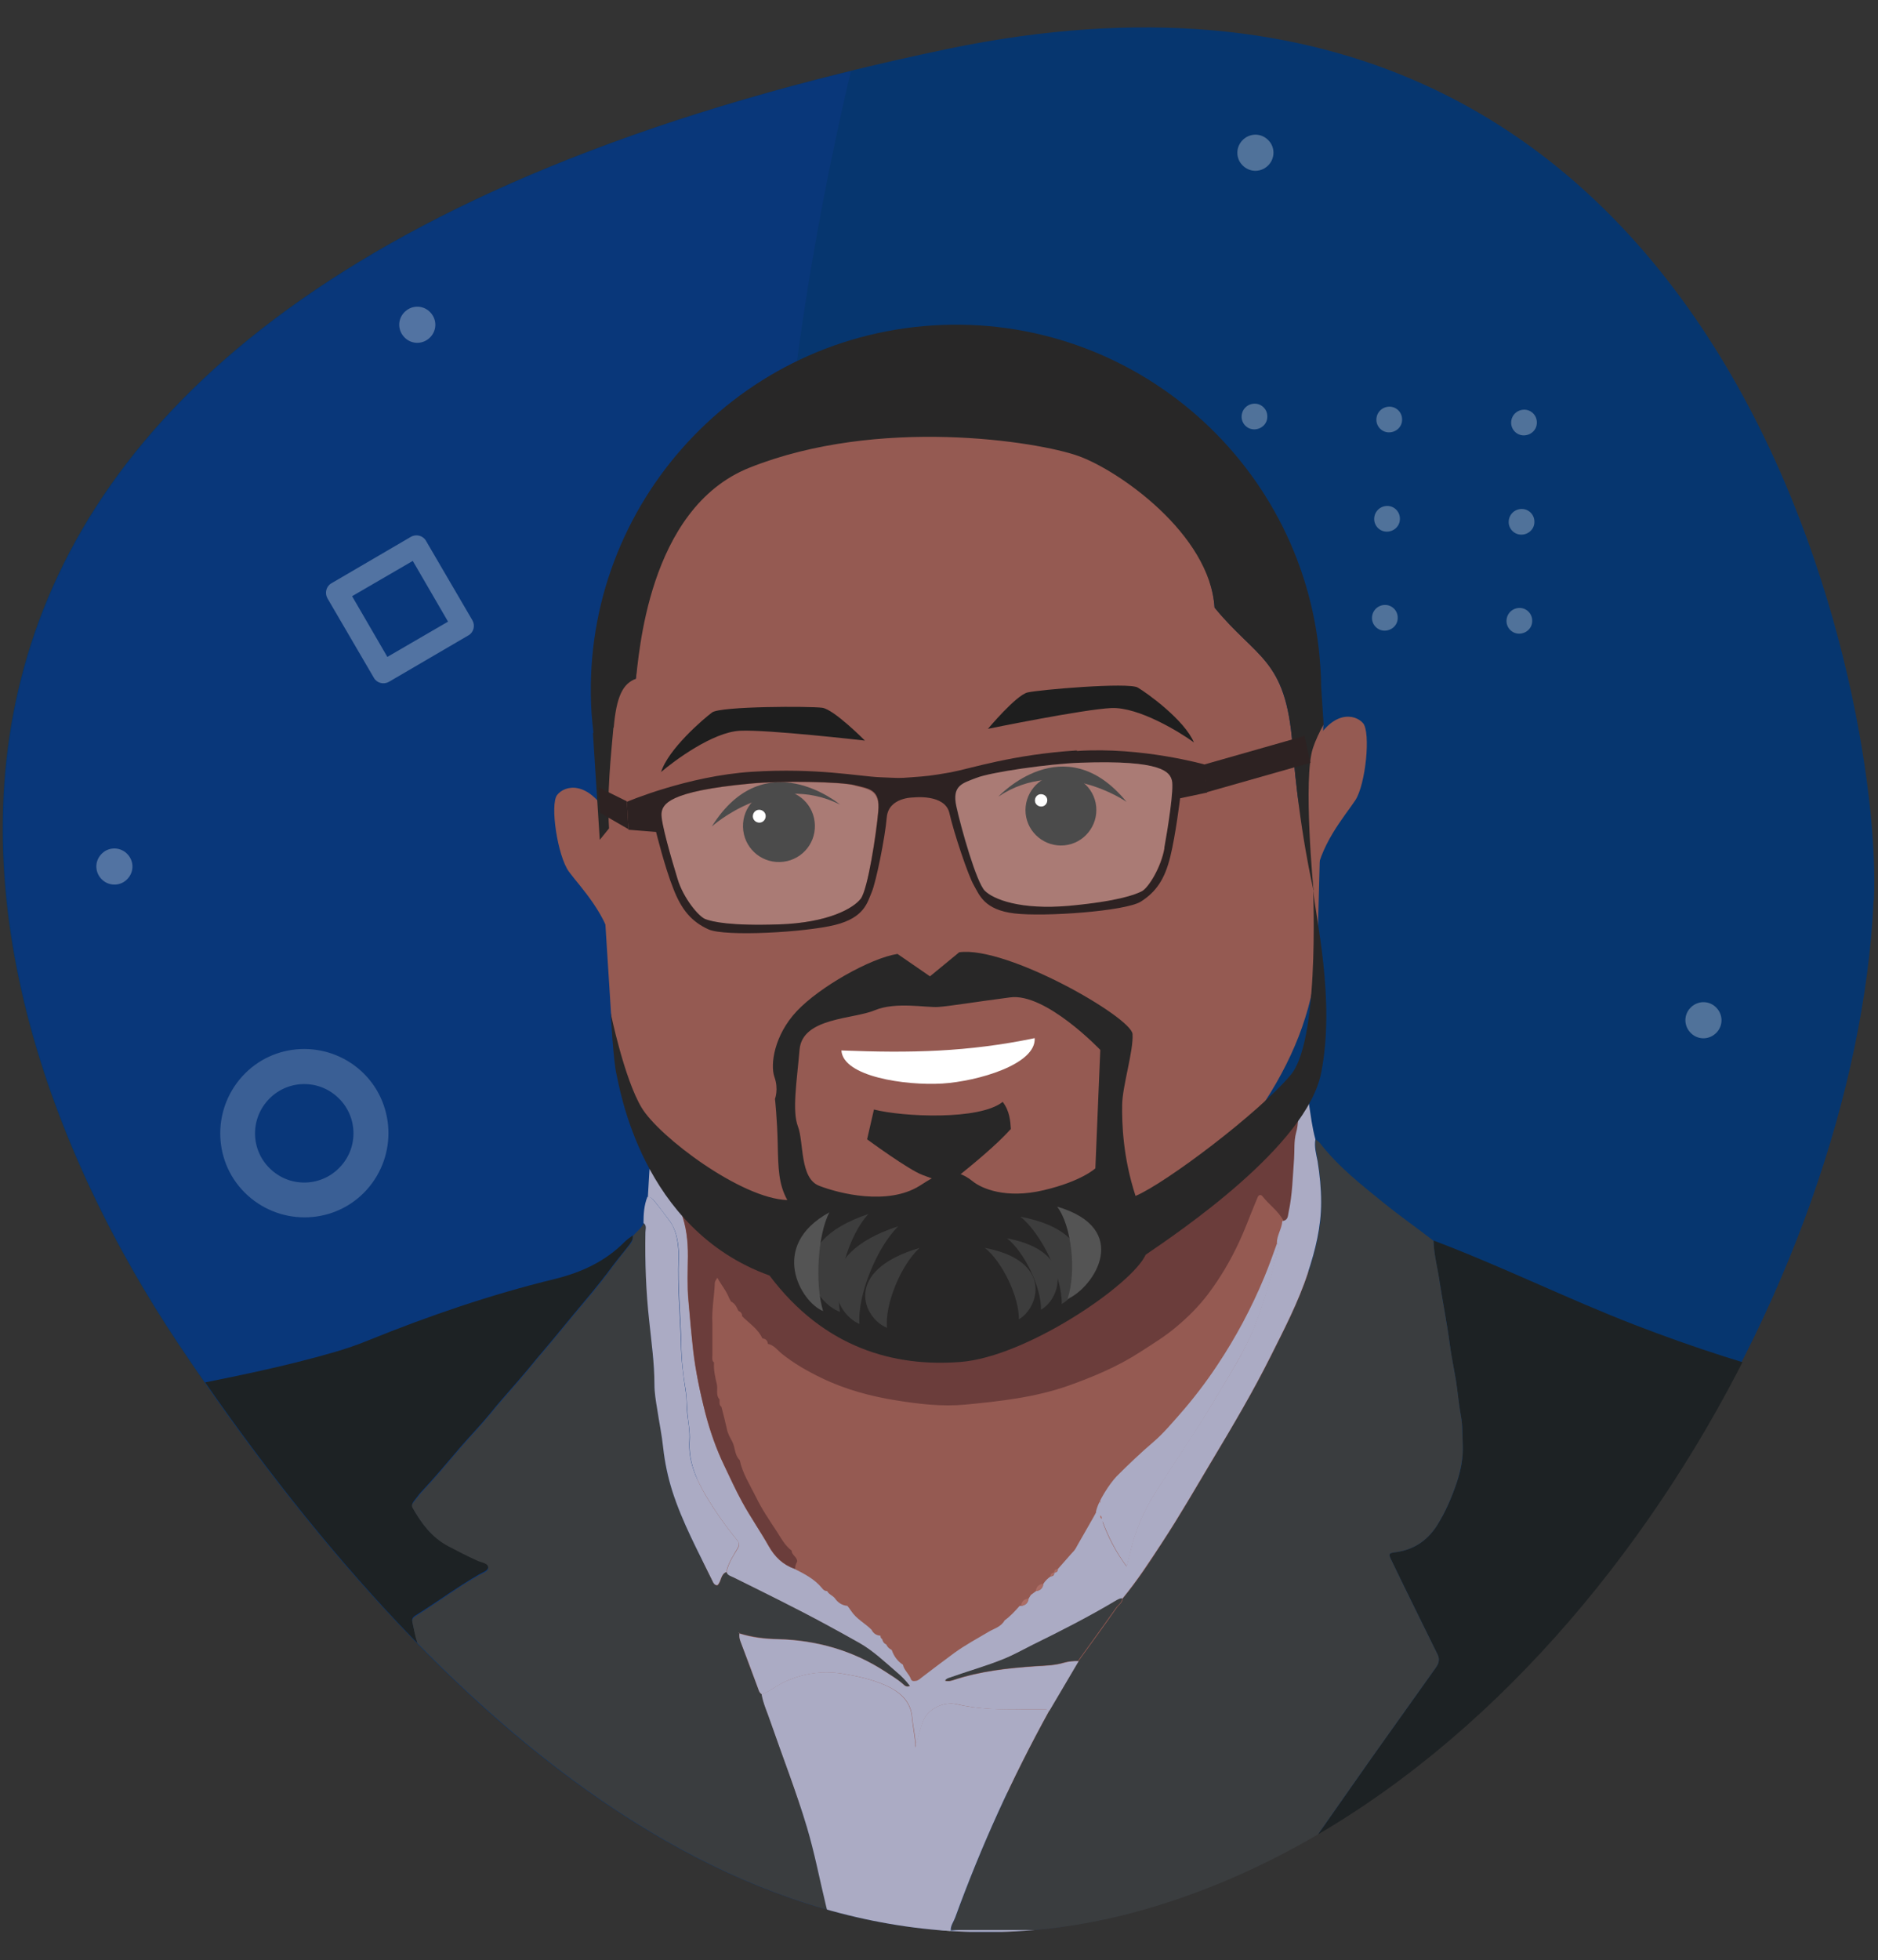
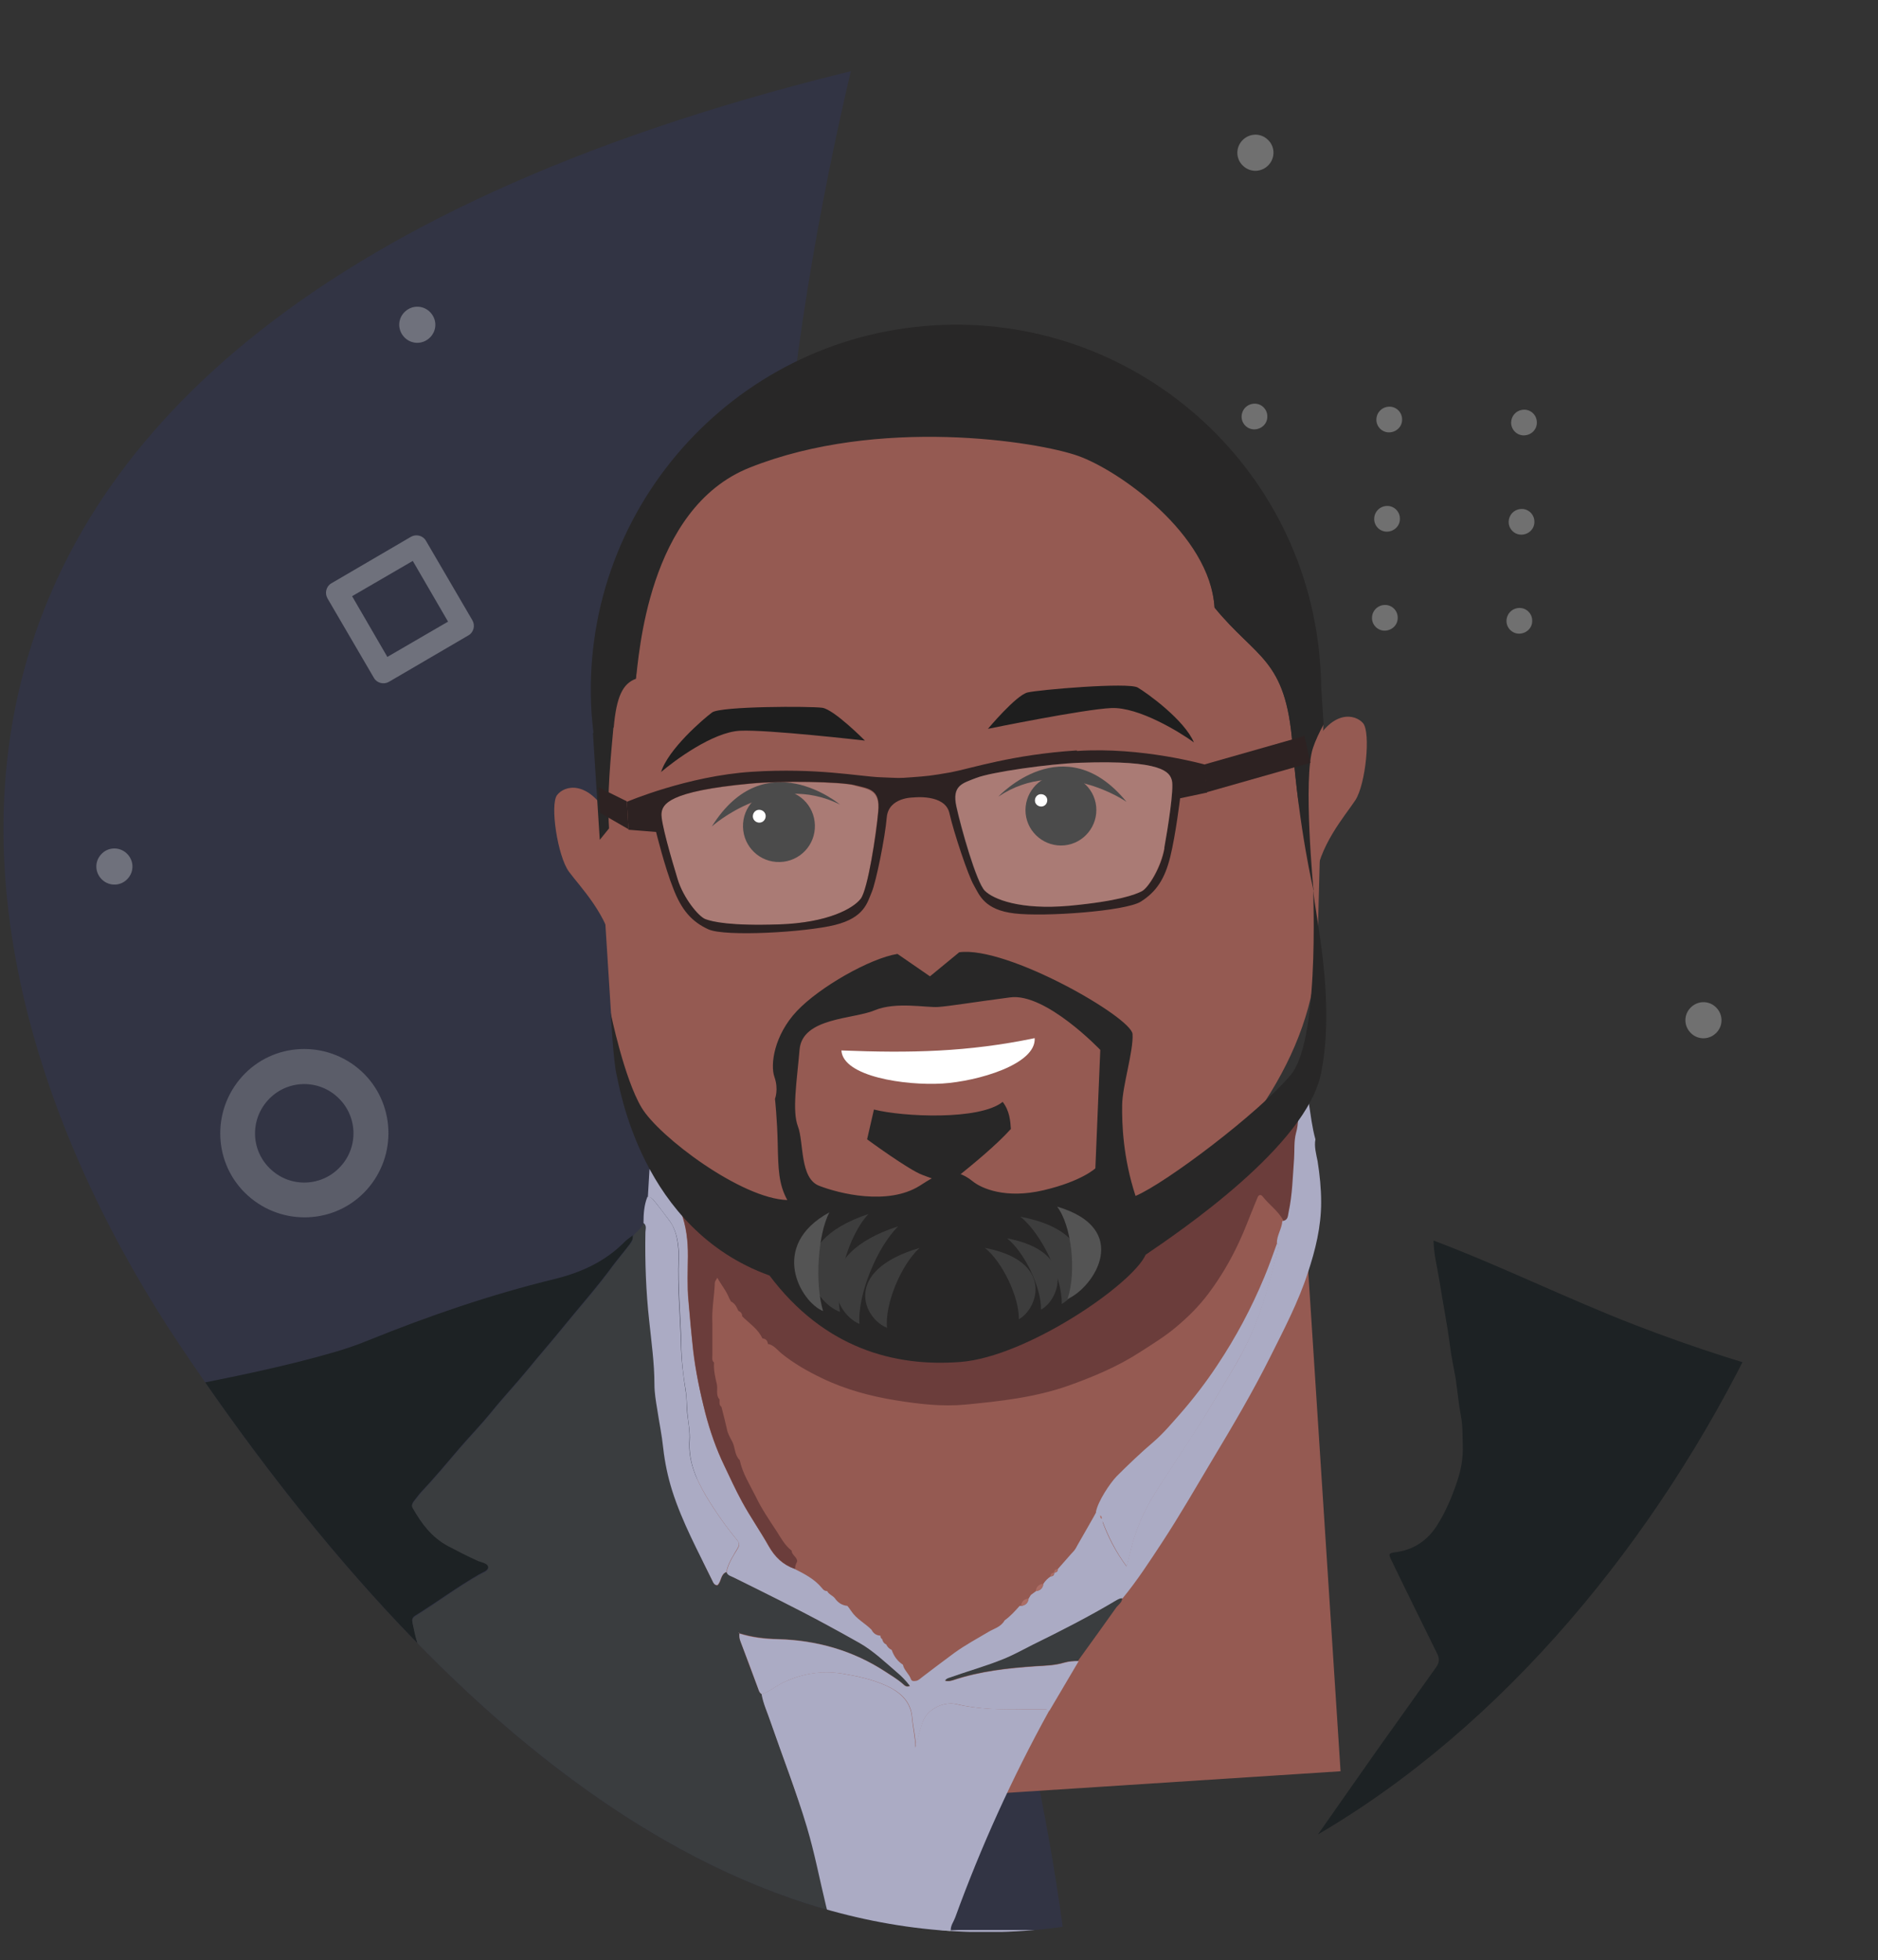
<svg xmlns="http://www.w3.org/2000/svg" version="1.1" viewBox="0 0 687 716.7">
  <rect x="0" y="0" width="687" height="716.7" fill="#333333" stroke="none" />
  <defs>
    <style>
      .cls-1 {
        fill: none;
      }

      .cls-2 {
        fill: #1d2224;
      }

      .cls-3 {
        fill: #353737;
      }

      .cls-4 {
        fill: #6b3d3b;
      }

      .cls-5 {
        fill: #3a3d3f;
      }

      .cls-6 {
        fill: #2d2222;
      }

      .cls-7 {
        fill: #545454;
      }

      .cls-8 {
        fill: #06366f;
      }

      .cls-9 {
        fill: #1e1e1e;
      }

      .cls-10 {
        fill: #955a52;
      }

      .cls-11, .cls-12, .cls-13, .cls-14 {
        isolation: isolate;
      }

      .cls-15 {
        fill: #3d3d3d;
      }

      .cls-16 {
        clip-path: url(#clippath-1);
      }

      .cls-17 {
        fill: #282727;
      }

      .cls-18 {
        fill: #ababc4;
      }

      .cls-19, .cls-13, .cls-14 {
        fill: #fff;
      }

      .cls-20 {
        opacity: .3;
      }

      .cls-21, .cls-14 {
        opacity: .3;
      }

      .cls-22 {
        opacity: .2;
      }

      .cls-23 {
        fill: #ab6d65;
      }

      .cls-24 {
        fill: #838197;
      }

      .cls-12 {
        fill: #2b41e3;
        mix-blend-mode: multiply;
        opacity: .1;
      }

      .cls-25 {
        clip-path: url(#clippath);
      }

      .cls-26 {
        fill: #4c4c4c;
      }

      .cls-27 {
        fill: #fdfdfd;
      }

      .cls-13 {
        opacity: .2;
      }
    </style>
    <clipPath id="clippath">
      <path class="cls-1" d="M685.7,329.2c3.5-75.1-52.9-370.8-338.9-311.2C-78.1,106.6-28.3,351.3,65.6,491.6c93.9,140.3,216.2,246.3,353.8,206.4,152.4-44.2,259.9-229.7,266.3-368.7h0Z" />
    </clipPath>
    <clipPath id="clippath-1">
      <path class="cls-1" d="M685.7,329.2c3.5-75.1-52.9-370.8-338.9-311.2C-78.1,106.6-28.3,351.3,65.6,491.6c93.9,140.3,216.2,246.3,353.8,206.4,152.4-44.2,259.9-229.7,266.3-368.7h0Z" />
    </clipPath>
  </defs>
  <g>
    <g id="Layer_1">
      <g class="cls-11">
        <g id="Layer_2">
          <g id="Layer_1-2">
            <g>
              <g>
                <g>
                  <g>
-                     <path class="cls-8" d="M685.5,329.1c3.5-75.1-52.9-370.8-338.9-311.2C-78.4,106.5-28.6,351.2,65.3,491.5c93.9,140.3,216.2,246.3,353.8,206.4,152.4-44.2,259.9-229.7,266.3-368.7h0Z" />
                    <g class="cls-25">
                      <path class="cls-12" d="M380.1,956.9c21.4-96.3,34.6-266-53.2-474.1-98.2-232.7-8-520.2,52.7-667.6C133.5-75.3-40.8,252.4-115.1,416.5c-25.8,57-19.3,115.3,16.7,148.6,81.7,75.5,239.8,220.5,398.2,359,23.7,20.8,50.9,31,80.4,32.8h0Z" />
                    </g>
                    <g class="cls-21">
                      <path class="cls-19" d="M463.6,152.4c0,2.6-2.2,4.6-4.8,4.6-2.6,0-4.7-2.2-4.6-4.8s2.2-4.6,4.8-4.6c2.6,0,4.7,2.2,4.6,4.8Z" />
                      <path class="cls-19" d="M512.9,153.5c0,2.6-2.2,4.6-4.8,4.6s-4.7-2.2-4.6-4.8,2.2-4.6,4.8-4.6c2.6,0,4.7,2.2,4.6,4.8Z" />
                      <path class="cls-19" d="M562.2,154.6c0,2.6-2.2,4.6-4.8,4.6-2.6,0-4.7-2.2-4.6-4.8s2.2-4.6,4.8-4.6c2.6,0,4.7,2.2,4.6,4.8Z" />
                      <path class="cls-19" d="M462.8,188.7c0,2.6-2.2,4.6-4.8,4.6-2.6,0-4.7-2.2-4.6-4.8s2.2-4.6,4.8-4.6c2.6,0,4.7,2.2,4.6,4.8Z" />
                      <path class="cls-19" d="M512.1,189.8c0,2.6-2.2,4.6-4.8,4.6-2.6,0-4.7-2.2-4.6-4.8s2.2-4.6,4.8-4.6c2.6,0,4.7,2.2,4.6,4.8Z" />
                      <path class="cls-19" d="M561.3,190.9c0,2.6-2.2,4.6-4.8,4.6-2.6,0-4.7-2.2-4.6-4.8s2.2-4.6,4.8-4.6c2.6,0,4.7,2.2,4.6,4.8Z" />
                      <path class="cls-19" d="M462,224.9c0,2.6-2.2,4.6-4.8,4.6-2.6,0-4.7-2.2-4.6-4.8s2.2-4.6,4.8-4.6c2.6,0,4.7,2.2,4.6,4.8Z" />
                      <path class="cls-19" d="M511.3,226c0,2.6-2.2,4.6-4.8,4.6-2.6,0-4.7-2.2-4.6-4.8s2.2-4.6,4.8-4.6c2.6,0,4.7,2.2,4.6,4.8Z" />
                      <path class="cls-19" d="M560.5,227.1c0,2.6-2.2,4.6-4.8,4.6-2.6,0-4.7-2.2-4.6-4.8s2.2-4.6,4.8-4.6c2.6,0,4.7,2.2,4.6,4.8Z" />
                    </g>
                    <g class="cls-20">
                      <path class="cls-19" d="M155.8,197.7l17,29.1c1.1,1.9.5,4.4-1.4,5.5l-29.1,17c-1.9,1.1-4.4.5-5.5-1.4l-17-29.1c-1.1-1.9-.5-4.4,1.4-5.5l29.1-17c1.9-1.1,4.4-.5,5.5,1.4ZM163.9,227.3l-12.9-22.2-22.2,12.9,12.9,22.2,22.2-12.9Z" />
                    </g>
                    <g class="cls-22">
                      <path class="cls-19" d="M132.1,391.6c12.5,11.4,13.4,30.9,2,43.5s-30.9,13.4-43.5,2-13.4-30.9-2-43.5,30.9-13.4,43.5-2ZM99.2,427.7c7.3,6.7,18.7,6.2,25.4-1.2,6.7-7.3,6.2-18.7-1.2-25.4-7.3-6.7-18.7-6.2-25.4,1.2s-6.2,18.7,1.2,25.4h0Z" />
                    </g>
                    <path class="cls-14" d="M46.7,321.3c-2.4,2.7-6.6,2.9-9.3.4s-2.9-6.6-.4-9.3c2.4-2.7,6.6-2.9,9.3-.4s2.9,6.6.4,9.3Z" />
                    <path class="cls-14" d="M251.3,405.5c-2.5,2.7-6.6,2.9-9.3.4s-2.9-6.6-.4-9.3c2.5-2.7,6.6-2.9,9.3-.4s2.9,6.6.4,9.3Z" />
                    <path class="cls-14" d="M182.6,560.8c-2.5,2.7-6.6,2.9-9.3.4s-2.9-6.6-.4-9.3c2.5-2.7,6.6-2.9,9.3-.4s2.9,6.6.4,9.3Z" />
                    <path class="cls-14" d="M464.1,60.3c-2.5,2.7-6.6,2.9-9.3.4-2.7-2.4-2.9-6.6-.4-9.3,2.5-2.7,6.6-2.9,9.3-.4,2.7,2.4,2.9,6.6.4,9.3Z" />
                    <path class="cls-14" d="M157.5,123.2c-2.5,2.7-6.6,2.9-9.3.4-2.7-2.5-2.9-6.6-.4-9.3s6.6-2.9,9.3-.4,2.9,6.6.4,9.3Z" />
                    <path class="cls-14" d="M628,377.5c-2.5,2.7-6.6,2.9-9.3.4-2.7-2.5-2.9-6.6-.4-9.3s6.6-2.9,9.3-.4c2.7,2.5,2.9,6.6.4,9.3Z" />
                  </g>
                  <g class="cls-16">
                    <g>
                      <path class="cls-10" d="M480.2,273.1c7.1-13.8,15.5-12,18.4-8.7,2.9,3.3,1,22.4-2.8,28.2-3.8,5.8-13.5,16.7-14.7,29.9-1.3,13.2-.5,29-3.3,32.9s-5.9,4.9-5.9,4.9l1-52.7,3.6-24.5,3.8-9.9h0Z" />
                      <path class="cls-10" d="M222.7,298.4c-7.8-13.4-16.2-11.2-18.9-7.7s.2,22.4,4.3,28c4.1,5.6,14.4,15.9,16.4,29,2,13.1,2.1,29,5.2,32.7,3.1,3.7,6.2,4.5,6.2,4.5l-3.9-52.6-4.9-24.3-4.4-9.7h0Z" />
                      <rect class="cls-10" x="255.1" y="430.2" width="227.9" height="225.3" transform="translate(-33.9 24.7) rotate(-3.7)" />
                      <g>
                        <path class="cls-18" d="M688.7,705.7c-.2.2.3.7-.3.7-.9,0-1.8,0-2.7,0-112.6,0-225.2,0-337.8,0,0-.2,0-.4,0-.6,1,0,2-.1,3-.1,19.3,0,38.5,0,57.8,0,16.6,0,33.2,0,49.7,0,1.5,0,2.9,0,4.4,0,73.7,0,147.5,0,221.2,0,1.3,0,2.7,0,4-.1.2,0,.5,0,.7.2h0Z" />
                        <path class="cls-18" d="M304.8,706.4c-101.5,0-202.9,0-304.4,0,0-.2,0-.4,0-.6.2,0,.4-.1.7-.2,1.2,0,2.5.1,3.7.1,62.3,0,124.6,0,186.9,0,1.1,0,2.2,0,3.4,0,.6,0,1.1,0,1.7,0,35,0,69.9,0,104.8,0,1.1,0,2.2,0,3.4.1,0,.2,0,.4,0,.6h0Z" />
                        <path class="cls-27" d="M.4,705.9c0,.2,0,.4,0,.6-1.1,0-2.1.4-2.1-1.7.1-31.8,0-63.5,0-95.3h.3c0,.1.3,0,.3,0,0,.5,0,1,.4,1.4.1,3.4.3,6.7.3,10.1,0,7.8-.1,15.7-.3,23.5-.2,10.7.6,21.3.6,31.9,0,5.5,0,11,0,16.5,0,1.1-.2,2.2.3,3.3-.2.9-.3,1.8-.5,2.8-.4.3-.5.7-.1,1.2,0,1.5-.7,3,.6,4.3-1,.6-.4,1,.2,1.4h0Z" />
                        <path class="cls-26" d="M688.7,705.7c-.2,0-.5,0-.7-.2,0-18.9,0-37.7,0-56.6,0-45.7,0-91.4,0-137.1.2,0,.5-.1.7-.2,0,64.7,0,129.3,0,194h0Z" />
                        <path class="cls-18" d="M-1,609.5h-.3s-.3,0-.3,0c0-24.9,0-49.8,0-74.8.6,0,1.2,0,1.9,0,0,.7-.1,1.3-.2,2-1.8,2-.8,4.2-.6,6.4,0,6.1,0,12.2,0,18.4-.5,1.3-.3,2.7-.3,4,0,13.4,0,26.8,0,40.2,0,1.3-.1,2.7-.2,4h0Z" />
                        <path class="cls-27" d="M304.8,706.4c0-.2,0-.4,0-.6h43c0,.2,0,.4,0,.6h-43.1,0Z" />
                        <path class="cls-2" d="M688,511.9c0,45.7,0,91.4,0,137.1,0,18.9,0,37.7,0,56.6-1.3,0-2.7.1-4,.1-73.7,0-147.5,0-221.2,0-1.5,0-2.9,0-4.4,0,0-.7.4-1.2.8-1.8,3.3-4.9,6.6-9.8,10-14.7,10.4-14.8,20.8-29.7,31.2-44.5,3.4-4.8,6.8-9.7,10.3-14.5,4.9-6.8,9.7-13.7,14.6-20.5,1.1-1.5,1.4-2.9.6-4.7-3.2-6.5-6.4-13-9.6-19.5-2.5-5.1-5-10.2-7.5-15.4-.9-1.9-.7-2.2,1.5-2.5,6.6-.8,11.7-4.1,15.3-9.7,3.2-5,5.5-10.4,7.4-16.1,1.5-4.4,2.3-8.8,2.1-13.5-.1-3.6,0-7.1-.7-10.7-.8-4.3-1.2-8.6-1.8-12.9-.7-4.3-1.7-8.5-2.2-12.8-1-7.8-2.6-15.6-3.8-23.4-.8-5-2.1-9.8-2.2-14.9,24.9,9.4,48.7,21.2,73.5,30.8,21.7,8.4,43.8,15.5,66.3,21.2,7.9,2,15.8,4.1,23.8,6.2h0Z" />
                        <path class="cls-2" d="M-.6,561.4c0-6.1,0-12.2,0-18.4,1.6-2,.8-4.2.6-6.4,0-.7.1-1.3.2-2,1.8-5.7,5.8-9.5,10.6-12.6,5.4-3.4,11.3-5.4,17.4-7,11.9-3,24.1-5,36.2-7.4,19.6-3.9,39.1-7.7,58.3-13.3,4-1.2,7.9-2.5,11.8-4.1,22.2-9,44.9-16.8,68.3-22.5,9.8-2.4,18.6-6.4,25.8-13.7.9-.9,1.9-1.5,2.9-2.3.2,1.6-.8,2.7-1.6,3.8-1.8,2.4-3.8,4.7-5.6,7.1-6,8.2-12.8,15.8-19.2,23.7-3.8,4.7-7.8,9.2-11.6,13.9-4.6,5.6-9.6,10.9-14.1,16.5-3.6,4.4-7.6,8.5-11.3,12.8-4.6,5.4-9.2,10.9-14.1,16.1-1,1.1-1.8,2.3-2.7,3.4-.5.7-.7,1.4-.3,2.2,3.1,5.6,6.8,10.7,12.8,13.8,3.7,2,7.3,3.9,11.1,5.5,1.4.6,3.6.9,3.7,2.4,0,1.5-2.1,2-3.4,2.8-8,4.6-15.5,10.2-23.4,15.1-.9.6-1.2,1.3-.9,2.3.5,2.3,1,4.6,1.6,6.8,3.8,12.8,7.4,25.6,12.2,38,3.7,9.4,7.2,18.8,11.5,27.9,2.2,4.7,4.5,9.3,6.6,14,2.8,6.2,5.9,12.3,9.1,18.3,1.3,2.3,3,4.5,3.1,7.3-1.1,0-2.2,0-3.4,0-62.3,0-124.6,0-186.9,0s-2.5,0-3.7-.1c0-.6-.2-1.1-.9-1.2-1.3-1.3-.6-2.8-.6-4.3.3,0,.5.1.8.2,1-1.4,1.1-2.8-.2-4.1-.4-1.1-.3-2.2-.3-3.3,0-5.5,0-11,0-16.5,0-10.7-.8-21.3-.6-31.9.2-7.8.3-15.7.3-23.5,0-3.4-.2-6.7-.3-10.1.9,0,.8-.9,1-1.5.5-.2.5-.5,0-.7,0-1.7-.1-3.4-.1-5,0-12.9,0-25.8,0-38.6,0-1.3.5-2.7-.9-3.7h0Z" />
-                         <path class="cls-5" d="M524.4,453.6c.1,5,1.5,9.9,2.2,14.9,1.2,7.8,2.8,15.6,3.8,23.4.6,4.3,1.5,8.6,2.2,12.8.7,4.3,1,8.6,1.8,12.9.7,3.6.5,7.1.7,10.7.2,4.6-.7,9.1-2.1,13.5-1.9,5.6-4.2,11.1-7.4,16.1-3.6,5.6-8.7,8.9-15.3,9.7-2.2.3-2.4.6-1.5,2.5,2.5,5.2,5,10.3,7.5,15.4,3.2,6.5,6.4,13,9.6,19.5.8,1.7.5,3.1-.6,4.7-4.9,6.8-9.7,13.7-14.6,20.5-3.4,4.8-6.9,9.7-10.3,14.5-10.4,14.8-20.8,29.7-31.2,44.5-3.4,4.9-6.7,9.8-10,14.7-.4.6-.8,1.1-.8,1.8-16.6,0-33.2,0-49.7,0-19.3,0-38.5,0-57.8,0-1,0-2,0-3,.1h0c-.1-1.8,1-3.2,1.6-4.7,9.4-26.1,20.9-51.2,34.3-75.5,3.6-6.1,7.2-12.2,10.8-18.3,4.7-6.5,9.4-12.9,14-19.5.8-1.1,2.1-1.8,2.1-3.3,5.4-6.5,10-13.5,14.5-20.5,6.5-9.9,12.4-20.2,18.5-30.4,7.3-12.3,14.7-24.7,21.1-37.5,5-10,10.2-20,13.7-30.6,2.8-8.4,5-17,4.9-25.9,0-5-.5-10-1.3-15-.4-2.6-1.2-5.3-.8-8,.5.5,1.1.8,1.5,1.3,6.7,8.7,15.3,15.4,23.7,22.2,5.8,4.7,12,9,17.9,13.6h0Z" />
                        <path class="cls-5" d="M195,705.7c-.1-2.8-1.9-5-3.1-7.3-3.3-6-6.3-12.1-9.1-18.3-2.1-4.7-4.4-9.3-6.6-14-4.3-9.1-7.9-18.5-11.5-27.9-4.9-12.4-8.5-25.2-12.2-38-.7-2.2-1.1-4.5-1.6-6.8-.2-1,0-1.7.9-2.3,7.9-4.9,15.3-10.5,23.4-15.1,1.3-.8,3.5-1.3,3.4-2.8,0-1.6-2.3-1.8-3.7-2.4-3.8-1.7-7.5-3.6-11.1-5.5-5.9-3.2-9.6-8.2-12.8-13.8-.5-.8-.3-1.5.3-2.2.9-1.1,1.8-2.3,2.7-3.4,4.9-5.2,9.5-10.7,14.1-16.1,3.7-4.3,7.7-8.4,11.3-12.8,4.6-5.7,9.5-10.9,14.1-16.5,3.8-4.7,7.8-9.2,11.6-13.9,6.4-7.9,13.2-15.4,19.2-23.7,1.8-2.4,3.7-4.7,5.6-7.1.9-1.1,1.8-2.2,1.6-3.8,1.3-1.6,3.1-2.8,4-4.7,1.3.9.7,2.3.7,3.4-.2,10.9.3,21.7,1.4,32.5.8,7.7,1.8,15.3,1.9,23.1,0,3,.6,6,1,9,.7,4.8,1.7,9.5,2.2,14.2.5,5.4,1.6,10.6,3.3,15.7,3.7,11.6,9.5,22.2,14.8,33.1.3.6.7,1.5,1.7,1.4,1.5-1.3,1-4,3.3-4.9.5,1.2,1.7,1.4,2.6,1.9,11.3,5.6,22.7,11.2,33.8,17.2,4.1,2.2,8.2,4.5,12.3,6.8,5,2.9,9.1,6.8,13.4,10.5,1.8,1.5,3.5,3.2,5,5.2-1.5.6-2-.3-2.7-.8-2-1.7-4.2-3-6.3-4.4-11.9-7.7-25.1-11.5-39.2-11.9-4.8-.1-9.5-.7-14.2-2.1,0,0,0-.2-.1-.2,0,0-.1,0-.2,0,0,0,.2.2.3.3,0,1,0,2,.4,2.9,2.1,5.7,4.2,11.4,6.4,17.1.3.8.5,1.7,1.4,2.2.6,3.4,2.1,6.6,3.2,9.9,4.5,12.9,9.4,25.7,13.4,38.8,2.8,9.3,4.6,18.9,6.9,28.4.8,3.2,2.2,6.1,2.8,9.3h0c-1.1,0-2.2-.1-3.4-.1-35,0-69.9,0-104.8,0-.6,0-1.1,0-1.7,0h0Z" />
                        <path class="cls-18" d="M237.5,427.5c.7,0,1.3.3,1.8.8,3,3.2,6.2,6,8.9,9.4,0,1.8.1,3.5.8,5.3,2,5.3,2.7,10.8,2.6,16.4,0,5.4-.3,10.8.2,16.1.5,6,1.1,12,1.7,18,.9,7.9,2.6,15.6,4.5,23.3,1.7,6.5,4,13,6.9,19.1,2.1,4.4,4.2,8.9,6.5,13.2,3.1,5.6,6.7,10.8,9.8,16.3,2.2,3.9,5.1,6.7,9.3,8.2,3.8,1.9,7.5,3.8,10.2,7.1.5.7,1.1,1.1,1.9,1.1.6,1.2,2,1.6,2.8,2.6,1.1,1.6,2.6,2.6,4.6,2.8.5.6.9,1.2,1.4,1.9,1.9,2.9,5,4.4,7.4,6.8h0c.7,1.4,1.8,2.1,3.3,2.2,0,.5.1,1,.6,1.2.2.9.6,1.6,1.5,2,.4.9,1.1,1.6,2,2,.8,2.3,2.1,4.1,4.1,5.4.4,2,2.2,3.3,2.9,5.2.3,1,1.2.8,2,.7.9-.2,1.5-.9,2.2-1.4,3.9-3,7.8-5.9,11.7-8.8,4-2.9,8.3-5.2,12.5-7.7,2-1.2,4.6-1.8,5.9-4.2,2.1-1.5,3.8-3.4,5.5-5.3.2,0,.4,0,.6,0,1.6-.2,2.5-1.1,2.7-2.7.3-.4.5-.9.8-1.3.6-.5,1.3-.9,1.9-1.4,1.6-.2,2.5-1.1,2.7-2.7.7-1.1,1.6-2,2.7-2.7.9,0,1.3-.5,1.3-1.4h0c.9,0,1.3-.5,1.3-1.3,3.1-3.5,6.1-7.1,9.4-10.3,2.4-2.3,3.9-5.5,6.8-7.2,2.1,5.7,4.8,11.1,8.9,16.6.5-2,.9-3.4,1.2-4.8,1.8-7.8,4.8-15.1,9.1-21.9,7.1-11.3,14.7-22.2,21.5-33.6,3.5-6,7.3-11.8,10.5-17.9,6.5-12.2,9.9-25.3,13.2-38.6.2-.6,0-1.1-.5-1.5,0-2.8,1.8-5.2,2-8,1.8-.4,1.6-2.1,1.9-3.2,1.5-6.4,1.6-13,2-19.6.2-3.1-.1-6.3.7-9.3.9-3.4.7-6.9.6-10.3-.1-2.9,2-4.7,3.4-6.9,1.3,1.9.7,4.1,1.1,6.2.7,4.4,1.2,8.9,2.4,13.2-.5,2.7.3,5.4.8,8,.8,5,1.3,10,1.3,15,0,9-2.1,17.5-4.9,25.9-3.5,10.7-8.7,20.6-13.7,30.6-6.4,12.8-13.7,25.2-21.1,37.5-6.1,10.2-12,20.5-18.5,30.4-4.6,7-9.2,14.1-14.5,20.5-.8,0-1.5.4-2.2.8-9.9,5.9-20.2,11.2-30.5,16.2-3.6,1.8-7.1,3.7-10.9,5.3-6.3,2.6-12.9,4.4-19.4,6.7-.6.2-1.3.4-1.8,1.1,1.2.3,2,0,2.9-.2,9.8-3.3,20-4.4,30.3-5.1,3.4-.2,6.9-.3,10.3-1.3,1.8-.5,3.5-.7,5.3-.6-3.6,6.1-7.2,12.2-10.8,18.3-.4-.5-.9-.7-1.5-.7-2.7,0-5.4,0-8.1,0-8.2.2-16.3,0-24.4-1.9-4.3-1-10.9,1.6-12.5,7.3-.5,1.6-1,3.2-1.4,4.8-.3,1.2-.6,2.5-.9,3.8,0-3.8-1-7.5-1.3-11.1-.5-6-4.6-9.4-9.8-11.7-5-2.2-10.2-3.3-15.5-4.2-7.7-1.2-14.9-.1-21.8,3.2-2.7,1.3-5,3.3-7.9,4.3-.9-.5-1.1-1.4-1.4-2.2-2.1-5.7-4.2-11.4-6.4-17.1-.4-1-.5-1.9-.4-2.9h0c4.6,1.5,9.3,2,14.2,2.1,14.1.4,27.3,4.1,39.2,11.9,2.1,1.4,4.4,2.7,6.3,4.4.6.5,1.2,1.4,2.7.8-1.5-2-3.2-3.7-5-5.2-4.3-3.7-8.5-7.7-13.4-10.5-4.1-2.3-8.2-4.6-12.3-6.8-11.1-6-22.5-11.6-33.8-17.2-1-.5-2.2-.7-2.6-1.9.6-3.3,2.5-6,4.1-8.7.7-1.2.6-2-.2-3-4.2-5.1-8-10.5-11.4-16.2-3.7-6.2-6.5-12.7-6-20.3.2-3.2-.5-6.5-.8-9.7-.3-2.8-.2-5.6-.6-8.3-1-5.7-1.6-11.5-1.7-17.3-.2-10.4-1.3-20.8-.9-31.2,0-.9,0-1.8,0-2.7-.3-4.1-1-8-3.5-11.3-1.6-2.1-3.2-4.3-4.9-6.4-.8-.9-1.4-2.1-2.9-2.1.2-3.4.4-6.8.6-10.2h0Z" />
                        <path class="cls-18" d="M236.9,437.6c1.5,0,2.1,1.2,2.9,2.1,1.7,2.1,3.3,4.2,4.9,6.4,2.6,3.3,3.2,7.3,3.5,11.3,0,.9,0,1.8,0,2.7-.4,10.4.6,20.8.9,31.2.1,5.7.8,11.6,1.7,17.3.5,2.7.3,5.6.6,8.3.4,3.2,1,6.5.8,9.7-.5,7.5,2.3,14,6,20.3,3.4,5.7,7.2,11.1,11.4,16.2.9,1,.9,1.8.2,3-1.6,2.8-3.5,5.5-4.1,8.7-2.2.8-1.8,3.5-3.3,4.8-1,0-1.4-.7-1.7-1.4-5.3-10.9-11.1-21.5-14.8-33.1-1.6-5.1-2.7-10.3-3.3-15.7-.5-4.8-1.5-9.5-2.2-14.2-.5-3-1-6-1-9,0-7.7-1.1-15.4-1.9-23.1-1.2-10.8-1.6-21.7-1.4-32.5,0-1.1.6-2.5-.7-3.4,0-3.2.2-6.5,1.4-9.5h0Z" />
                        <path class="cls-3" d="M.2,704.5c.7,0,.9.5.9,1.2-.2,0-.4.1-.7.2-.5-.4-1.1-.8-.2-1.4h0Z" />
                        <path class="cls-24" d="M-.6,561.4c1.4,1,.9,2.5.9,3.7,0,12.9,0,25.8,0,38.6,0,1.7,0,3.4.1,5v.7c-.2.6,0,1.4-1,1.5-.4-.4-.4-.9-.4-1.4,0-1.3.2-2.7.2-4,0-13.4,0-26.8,0-40.2,0-1.3-.2-2.7.3-4h0Z" />
                        <path class="cls-3" d="M.3,696.3c1.2,1.3,1.2,2.7.2,4.1-.1-.5-.1-1.1-.7-1.3.2-.9.3-1.8.5-2.8Z" />
                        <path class="cls-18" d="M-.2,699c.5.3.5.9.7,1.3-.3,0-.5-.1-.8-.2-.3-.4-.3-.8.1-1.2H-.2Z" />
                        <path class="cls-24" d="M0,536.6c.1,2.2.9,4.4-.6,6.4-.1-2.2-1.2-4.5.6-6.4Z" />
                        <path class="cls-18" d="M278.6,619.5c2.9-1,5.2-3,7.9-4.3,7-3.3,14.2-4.5,21.8-3.2,5.3.9,10.5,2,15.5,4.2,5.2,2.3,9.3,5.8,9.8,11.7.3,3.7,1.2,7.3,1.3,11.1.3-1.3.5-2.5.9-3.8.4-1.6.9-3.2,1.4-4.8,1.7-5.7,8.2-8.3,12.5-7.3,8,1.9,16.2,2,24.4,1.9,2.7,0,5.4,0,8.1,0s1.1.2,1.5.7c-13.4,24.3-24.8,49.4-34.3,75.5-.6,1.6-1.7,2.9-1.6,4.7h-42.9c-.6-3.2-2.1-6.1-2.8-9.3-2.3-9.5-4.1-19-6.9-28.4-3.9-13.1-8.9-25.8-13.4-38.8-1.1-3.3-2.6-6.4-3.2-9.9h0Z" />
                        <path class="cls-3" d="M.4,609.5v-.7c.5.2.4.5,0,.7Z" />
                        <path class="cls-5" d="M394.5,607.3c-1.8,0-3.5.1-5.3.6-3.3,1-6.8,1.1-10.3,1.3-10.3.7-20.4,1.8-30.3,5.1-.9.3-1.7.5-2.9.2.5-.7,1.1-.9,1.8-1.1,6.4-2.3,13-4.1,19.4-6.7,3.8-1.5,7.3-3.5,10.9-5.3,10.4-5.1,20.6-10.3,30.5-16.2.7-.4,1.4-.8,2.2-.8,0,1.5-1.3,2.3-2.1,3.3-4.6,6.5-9.3,13-14,19.5h0Z" />
                        <path class="cls-24" d="M270.5,597.3c0,0-.2-.2-.3-.3,0,0,.1,0,.2,0,0,0,0,.2.1.2h0Z" />
                        <path class="cls-4" d="M290.6,573.6c-4.2-1.5-7.1-4.4-9.3-8.2-3.1-5.5-6.8-10.7-9.8-16.3-2.4-4.3-4.4-8.8-6.5-13.2-3-6.1-5.2-12.6-6.9-19.1-2-7.6-3.6-15.4-4.5-23.3-.7-6-1.2-12-1.7-18-.5-5.3-.3-10.8-.2-16.1,0-5.7-.6-11.2-2.6-16.4-.6-1.7-.8-3.5-.8-5.3,3.2,2.6,6.2,5.3,9.5,7.7,6.2,4.5,12.6,8.7,19.5,12.1,1,.5,1.9,1.2,3.1.9.8,1.1,1.7,2,2.9,2.8,1.9,1.2,3.5,2.8,4.8,4.6,4.1,5.3,8.7,10.1,13.5,14.7,1.1,1.1,2.3,2.1,4,2.3,1.6,1.8,3.7,2.4,6,2.6,1.5.7,3,1.4,4.7,1.3,1.5.5,3.1.9,4.8.7,1.7.7,3.5.8,5.4.8,1.2,1.1,2.7.5,4,.6,1.1.2,2.2.4,3.3.6,1.1,0,2.3,0,3.5,0,1.1,0,2.2,0,3.3,0,1.1,0,2.3,0,3.4,0,1.3,0,2.7,0,4,0,1.2,0,2.4.5,3.4-.6,2-.1,4.1.4,6.1-.7,4.9.2,9.8-.5,14.6-1.3,3.9-.6,7.6-1.8,11.4-2.6,5.8-1.2,7.3-8.2,12.5-10.8,6.5-3.3,7.9-3.6,11.8-9.9.5-.8,9.1-.8,8.8-1.9-.7-2.4-1.2-4.7-1.8-7.1,1,0,1.7-.5,2.5-1,8.1-5.2,16.4-10,24-16,5-4,9.9-8,14.3-12.6,5.8-6,12-11.7,16.7-18.7.6-.8,1-2.1,2.4-2.2.2,3.5.4,6.9-.6,10.3-.8,3.1-.5,6.2-.7,9.3-.5,6.5-.6,13.1-2,19.6-.3,1.2-.1,2.8-1.9,3.2-1.8-3.6-5.2-5.8-7.6-8.9-.6-.8-1.4-.7-1.8.2-.5,1.1-.9,2.3-1.4,3.4-1.8,4.3-3.4,8.8-5.4,13-3.1,6.7-6.8,13-11.3,19-3.4,4.5-7.3,8.4-11.6,12-4.1,3.5-8.7,6.3-13.2,9.2-8.3,5.4-17.4,9.2-26.7,12.5-12.1,4.2-24.8,5.6-37.4,6.8-8.4.8-16.8-.2-25-1.5-9.5-1.5-18.8-4-27.5-8.2-5.2-2.5-10.1-5.3-14.6-8.9-1.6-1.3-2.9-3.2-5.1-3.6-.1-1.2-.8-1.9-2-2-1.6-3.5-4.8-5.5-7.4-8.1,0-1-.5-1.6-1.4-2-.6-1.3-1.2-2.7-2.7-3.4l-.7-1.3c-1-2.6-2.8-4.7-4.3-7.4-.4.8-.9,1.3-.9,1.8-.2,5-1.2,10-.9,15v11.5c0,.9-.3,2,.6,2.7-.2,2.7.4,5.3,1,7.8.5,1.9-.5,4,1,5.7.1.9-.3,2,.7,2.7.7,2.7,1.4,5.4,2,8.1.3,1.7,1.2,3.2,2,4.7,1.1,2.2.8,4.9,2.7,6.7,1,4.8,3.7,9,5.9,13.4,2.1,4.4,4.9,8.5,7.6,12.6,1.6,2.5,3,5.2,5.5,7.1,0,1.7,2.1,2.3,2,4-.4.8-.8,1.6-.7,2.5h0Z" />
                        <path class="cls-18" d="M400.9,552.9c.7-3.9,5.1-10.5,7.6-13.1,4.3-4.3,8.8-8.6,13.5-12.6,3.6-3.1,6.6-6.7,9.7-10.2,4.9-5.6,9.5-11.6,13.6-17.8,6.8-10.2,12.5-20.9,17.2-32.2,1.7-4.1,3.2-8.3,4.7-12.5.5.4.6.9.5,1.5-3.2,13.3-6.7,26.5-13.2,38.6-3.3,6.1-7,12-10.5,17.9-6.8,11.5-14.4,22.4-21.5,33.6-4.3,6.8-7.3,14.1-9.1,21.9-.3,1.4-.7,2.7-1.2,4.8-4.1-5.5-6.7-10.9-8.9-16.6,0-.2,1,14.3.9,14.1,0-.5-4.1-.6-4.6-.9,0-1.6-6.6-.8-6.6-2.3,0-.2,8-13.9,8-14.2h0Z" />
                        <path class="cls-23" d="M373.5,587.2c.2-1.6,1.1-2.5,2.7-2.7-.2,1.6-1.1,2.5-2.7,2.7Z" />
                        <path class="cls-23" d="M378.9,581.8c.2-1.6,1.1-2.5,2.7-2.7-.2,1.6-1.1,2.5-2.7,2.7Z" />
                        <path class="cls-23" d="M385.6,575.1c0-.9.5-1.3,1.3-1.4,0,.9-.5,1.3-1.3,1.4Z" />
                        <path class="cls-23" d="M384.3,576.4c0-.9.5-1.3,1.3-1.4,0,.9-.5,1.3-1.3,1.4Z" />
                        <path class="cls-23" d="M402.5,554.1c.5.3.6.8.5,1.3-.5-.3-.5-.8-.5-1.3Z" />
-                         <path class="cls-23" d="M402.5,548.8c0,.2,0,.5,0,.7-.5-.3-.4-.5,0-.7Z" />
                      </g>
                      <g>
                        <path class="cls-10" d="M480.3,273.4c-3.8,11.1.2,52,.2,52,0,0-5.2-21.6-7.7-53.2-2.5-31.6-13.2-31.4-28.5-50.1-1.7-26.9-36.4-65.2-52.2-64.1-15.8,1.2-74.3-18.9-125.4,9.3-35.5,19.5-32.9,73.2-34.1,80.8-4.8,1.8-9.9,5.1-10.9,16.5-1,11.4.4,25.5,1.2,38.3l-3.4,4.2,4,63.1c2.8,43.1,40.1,83.6,62.3,93.3,16.4,16.9,39.8,26.8,65.1,25.2,24.6-1.6,46-13.7,60.1-31.6,45.2-35.9,68.9-72.3,70.9-109l2.2-83.4c-1.6,2.9-3,5.9-3.9,8.6h0Z" />
                        <path class="cls-17" d="M224.5,266.1c1-11.4,3.3-16.1,8.1-17.9,1.2-7.5,4-62.2,41.6-77.2,47.2-18.8,105.3-9.6,120.2-4.3,14.9,5.3,48.2,28.6,49.9,55.5,15.4,18.8,26.1,18.5,28.5,50.1,2.5,31.6,7.7,53.2,7.7,53.2,0,0-3.9-41-.2-52,.9-2.7,2.3-5.7,3.9-8.6l-.9-13.8h0c0-2.4-.1-4.8-.3-7.3-4.7-73.6-68.2-129.5-141.8-124.8s-129.5,68.2-124.8,141.8c.2,2.4.4,4.8.7,7.2h-.2l2.5,39.1,3.4-4.2c-.8-12.8.6-25.6,1.6-36.9h0Z" />
                        <g>
                          <path class="cls-9" d="M401,294.9c.7,7.1-4.5,13.5-11.6,14.2-7.1.7-13.5-4.5-14.2-11.6-.7-7.1,4.5-13.5,11.6-14.2,7.1-.7,13.5,4.5,14.2,11.6Z" />
                          <path class="cls-9" d="M365.2,291.3s24.1-26,46.9,1.9c0,0-24.4-17-46.9-1.9Z" />
                          <path class="cls-19" d="M383.1,292.4c.1,1.3-.8,2.4-2,2.5-1.3.1-2.4-.8-2.5-2-.1-1.3.8-2.4,2-2.5,1.3-.1,2.4.8,2.5,2Z" />
                        </g>
                        <g>
                          <path class="cls-9" d="M271.8,302.4c.2,7.3,6.2,13,13.5,12.8s13-6.2,12.8-13.5-6.2-13-13.5-12.8-13,6.2-12.8,13.5Z" />
                          <path class="cls-9" d="M307.3,294.2s-27.5-23-46.9,8c0,0,22.4-20.3,46.9-8Z" />
                          <path class="cls-19" d="M275.4,298.5c0,1.3,1.1,2.3,2.4,2.3,1.3,0,2.3-1.1,2.3-2.4,0-1.3-1.1-2.3-2.4-2.3-1.3,0-2.3,1.1-2.3,2.4Z" />
                        </g>
                      </g>
                      <polygon class="cls-6" points="219 287.9 219.5 297.2 229.9 303.2 229.3 293 219 287.9" />
                      <polygon class="cls-6" points="477.2 269.1 479.4 278.9 441.4 289.7 440.7 279.5 477.2 269.1" />
                      <path class="cls-13" d="M312.6,287.2c-5.2-1.3-26.5-1.7-38.2-.6-30.4,2.8-32.1,7.6-32.5,10.8-.4,3.1,3.8,17.3,5.9,24.2,2.1,6.9,7.7,13.7,10.2,14.6,2.5.9,8.8,2.5,26.9,1.9,18.1-.7,27.3-6,29.9-9.4,2.7-3.5,5.7-23.9,6.4-31.9s-3.4-8.1-8.6-9.5h0Z" />
                      <g>
                        <path class="cls-6" d="M393.9,274.4c-23.6,1.5-38.7,6.6-46.1,8-7.4,1.3-8.8,1.4-14.2,1.8s-4.1.3-11.7,0-23.1-3.5-46.8-2c-23.6,1.5-45.8,11-45.8,11l.6,10.2,10.1.8s3.2,13,6.3,20.7c3,7.8,6.7,12.1,12.8,14.9s35.6,1.1,46.4-1.6c10.8-2.7,11.8-8.3,13.4-12,1.6-3.8,4.9-20.1,5.5-27.4.7-7.3,9.7-7.2,9.7-7.2,0,0,11.6-1.4,13.2,5.7s6.9,23,9,26.5c2,3.5,3.8,8.9,14.8,10.2,11,1.3,40.5-.8,46.2-4.3,5.7-3.6,8.8-8.3,10.8-16.4,2-8.1,3.6-21.4,3.6-21.4l9.9-2.1-.7-10.2s-23.2-6.6-46.9-5h0ZM321.3,296.7c-.7,8-3.8,28.4-6.4,31.9-2.7,3.5-11.8,8.8-29.9,9.4s-24.4-1-26.9-1.9-8.1-7.7-10.2-14.6-6.3-21.1-5.9-24.2c.4-3.1,2.2-8,32.5-10.8,11.7-1.1,33-.7,38.2.6s9.4,1.5,8.6,9.5h0ZM426,310.1c-1.2,7.1-5.9,14.6-8.3,15.8s-8.4,3.6-26.5,5.3c-18,1.6-27.8-2.4-30.9-5.5-3.1-3.1-8.7-23-10.4-30.8s2.3-8.5,7.4-10.5c5-2,26.1-5.1,37.8-5.5,30.5-1.1,32.8,3.5,33.6,6.5.8,3-1.5,17.6-2.8,24.7h0Z" />
                        <path class="cls-13" d="M357.3,284.4c5-2,26.1-5.1,37.8-5.5,30.5-1.1,32.8,3.5,33.6,6.5.8,3-1.5,17.6-2.8,24.7s-5.9,14.6-8.3,15.8-8.4,3.6-26.5,5.3c-18,1.6-27.8-2.4-30.9-5.5-3.1-3.1-8.7-23-10.4-30.8s2.3-8.5,7.4-10.5h0Z" />
                      </g>
                      <g>
                        <path class="cls-17" d="M369.8,412.9c-.2-2.9-.4-6.6-3-10-8.4,6.8-36.5,5.5-47.1,2.8l-2.5,10.9s15.1,11.1,20.2,13,9,3.8,13.7,0,13.4-10.9,18.6-16.7h0Z" />
                        <path class="cls-1" d="M369.6,364.8c-13,1.8-22,3.2-26.3,3.5s-15.5-2.1-23.2,1.2c-7.7,3.2-26.4,2.6-27.5,14.3s-2.8,22.5-.6,28.2c2.2,5.7.6,19,7.8,21.7,7.2,2.7,24.6,6.8,24.3-2.7,0-1.4-.2-2.8-.6-4h-16.3v-32.5h74v32.5h-18.9c-.3,1.5-.4,2.9-.3,4,.2,4,5.9,7.6,19.9,4.2s18.9-8,18.9-8l1.8-43.2s-20-20.9-33-19.2h0Z" />
                        <path class="cls-17" d="M480.5,325.5c-.8-9.4,3.3,53.6-8.3,67.5-11.6,13.9-45.7,39.6-56.8,44.3-4.6-14.1-5-26.3-4.9-33.3s4.2-19.8,3.8-25.9c-.4-6.1-45.9-32.3-63.4-29.9l-10.7,8.8-11.9-8.2c-10,1.6-28.5,12.1-36.8,20.9-8.3,8.8-9.8,19.6-8.2,24.1s.2,8,.2,8c0,0,.8,7.2,1,16.4s.3,14.7,3.5,20.6c-16.8-.5-46.9-23.1-53.3-33.8-6.4-10.7-11.3-34.6-11.3-34.6,0,0,1,17.8,2.1,22.3s9,56.8,56,73.7c20,26.6,45.7,33.5,69.9,31.6,24.2-1.9,62.8-28.3,67.7-39.2,12.3-8.4,58.9-39.8,64.2-66.5,5.3-26.7-2.2-57.4-2.9-66.8h0ZM400.7,427.2s-4.9,4.7-18.9,8c-14,3.3-22.8-.7-25.9-3.2-7.5-6.1-12.8-2.7-19.5,1.6-11.7,7.3-29.5,2.8-36.7,0-7.2-2.7-5.6-16-7.8-21.7-2.2-5.7-.4-16.5.6-28.2,1.1-11.7,19.8-11,27.5-14.3,7.7-3.2,18.9-.9,23.2-1.2,4.3-.3,13.2-1.8,26.3-3.5,13-1.8,33,19.2,33,19.2l-1.8,43.2h0Z" />
                      </g>
                      <path class="cls-9" d="M241.8,282.4c2.6-8.5,15.6-19.6,18.7-21.9,3.2-2.3,36-2.3,40.3-1.7,4.3.6,15.6,12,15.6,12,0,0-35.7-4.1-45.7-3.6-10,.5-24.1,11-29,15.2h0Z" />
                      <path class="cls-9" d="M436.8,271.6c-3.4-8.3-17.2-18.2-20.6-20.2s-36.1.8-40.3,1.8-14.5,13.3-14.5,13.3c0,0,35.2-7.2,45.2-7.6s25,8.8,30.2,12.6h0Z" />
                    </g>
                  </g>
                </g>
                <path class="cls-15" d="M317.7,443.9c-32.4,10.8-20.6,32.1-10.4,35.8-2-10.3,3.1-28.1,10.4-35.8Z" />
                <path class="cls-15" d="M328.6,448.4c-32.7,10.5-23.7,31.8-14.2,35.7-.8-10.3,6.3-28,14.2-35.7Z" />
                <path class="cls-15" d="M336.4,456.3c-28.6,8.4-20.4,26-11.9,29.2-.9-8.4,5-22.9,11.9-29.2Z" />
                <path class="cls-15" d="M373.3,444.9c31,5.8,23.8,27.1,15.1,31.9.2-9.8-7.3-25.6-15.1-31.9Z" />
                <path class="cls-15" d="M368.4,452.8c25.4,4.8,19.5,22.2,12.4,26.1.2-8-6-21-12.4-26.1Z" />
                <path class="cls-15" d="M360.3,456.3c25.4,4.8,19.5,22.2,12.4,26.1.2-8-6-21-12.4-26.1Z" />
                <path class="cls-7" d="M303.4,443.3c-22.4,12.2-10.5,32.8-2.3,36.1-3.1-10.2-1.9-28.1,2.3-36.1Z" />
                <path class="cls-7" d="M386.7,441.2c27.5,8.1,13.6,29.5,3.8,33.8,3.4-10.1,1.5-26.9-3.8-33.8Z" />
              </g>
              <path class="cls-19" d="M307.8,384.1c.6,9.6,23.4,12.9,36.9,12.1,12.9-.8,34.4-7,33.8-16.6-24.5,5.1-45.5,5.5-70.7,4.5h0Z" />
            </g>
          </g>
        </g>
      </g>
    </g>
  </g>
</svg>